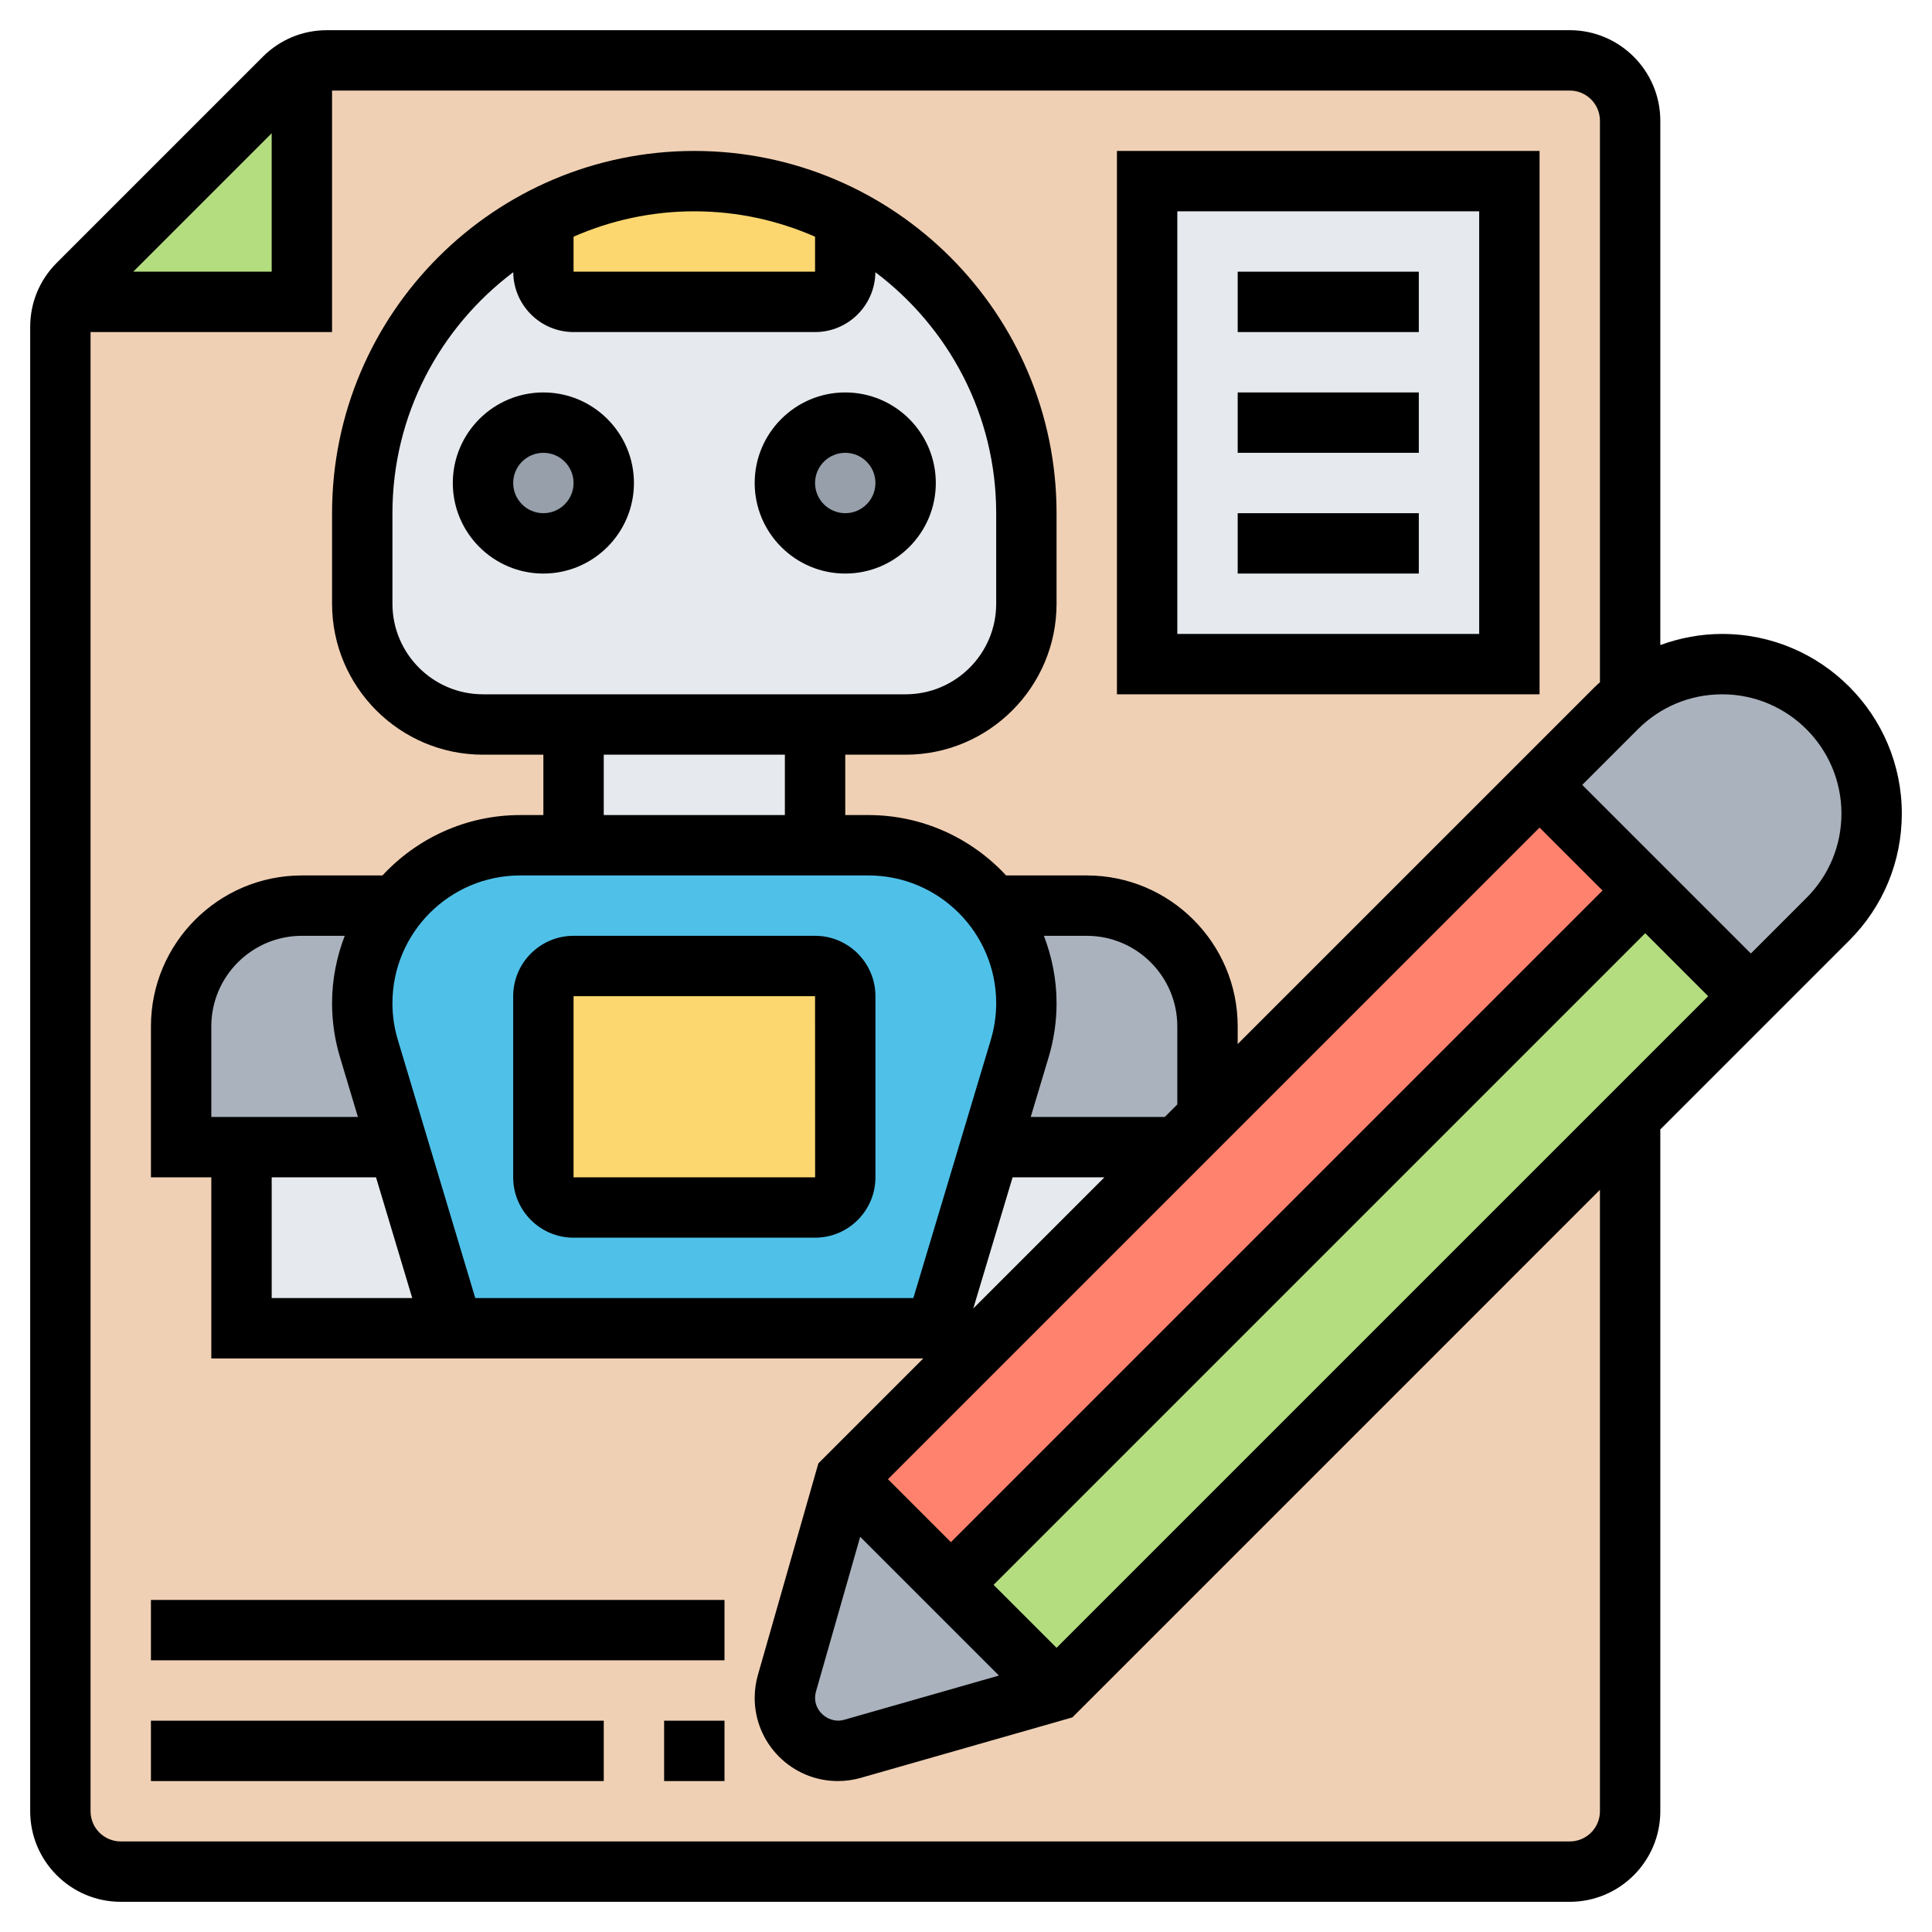
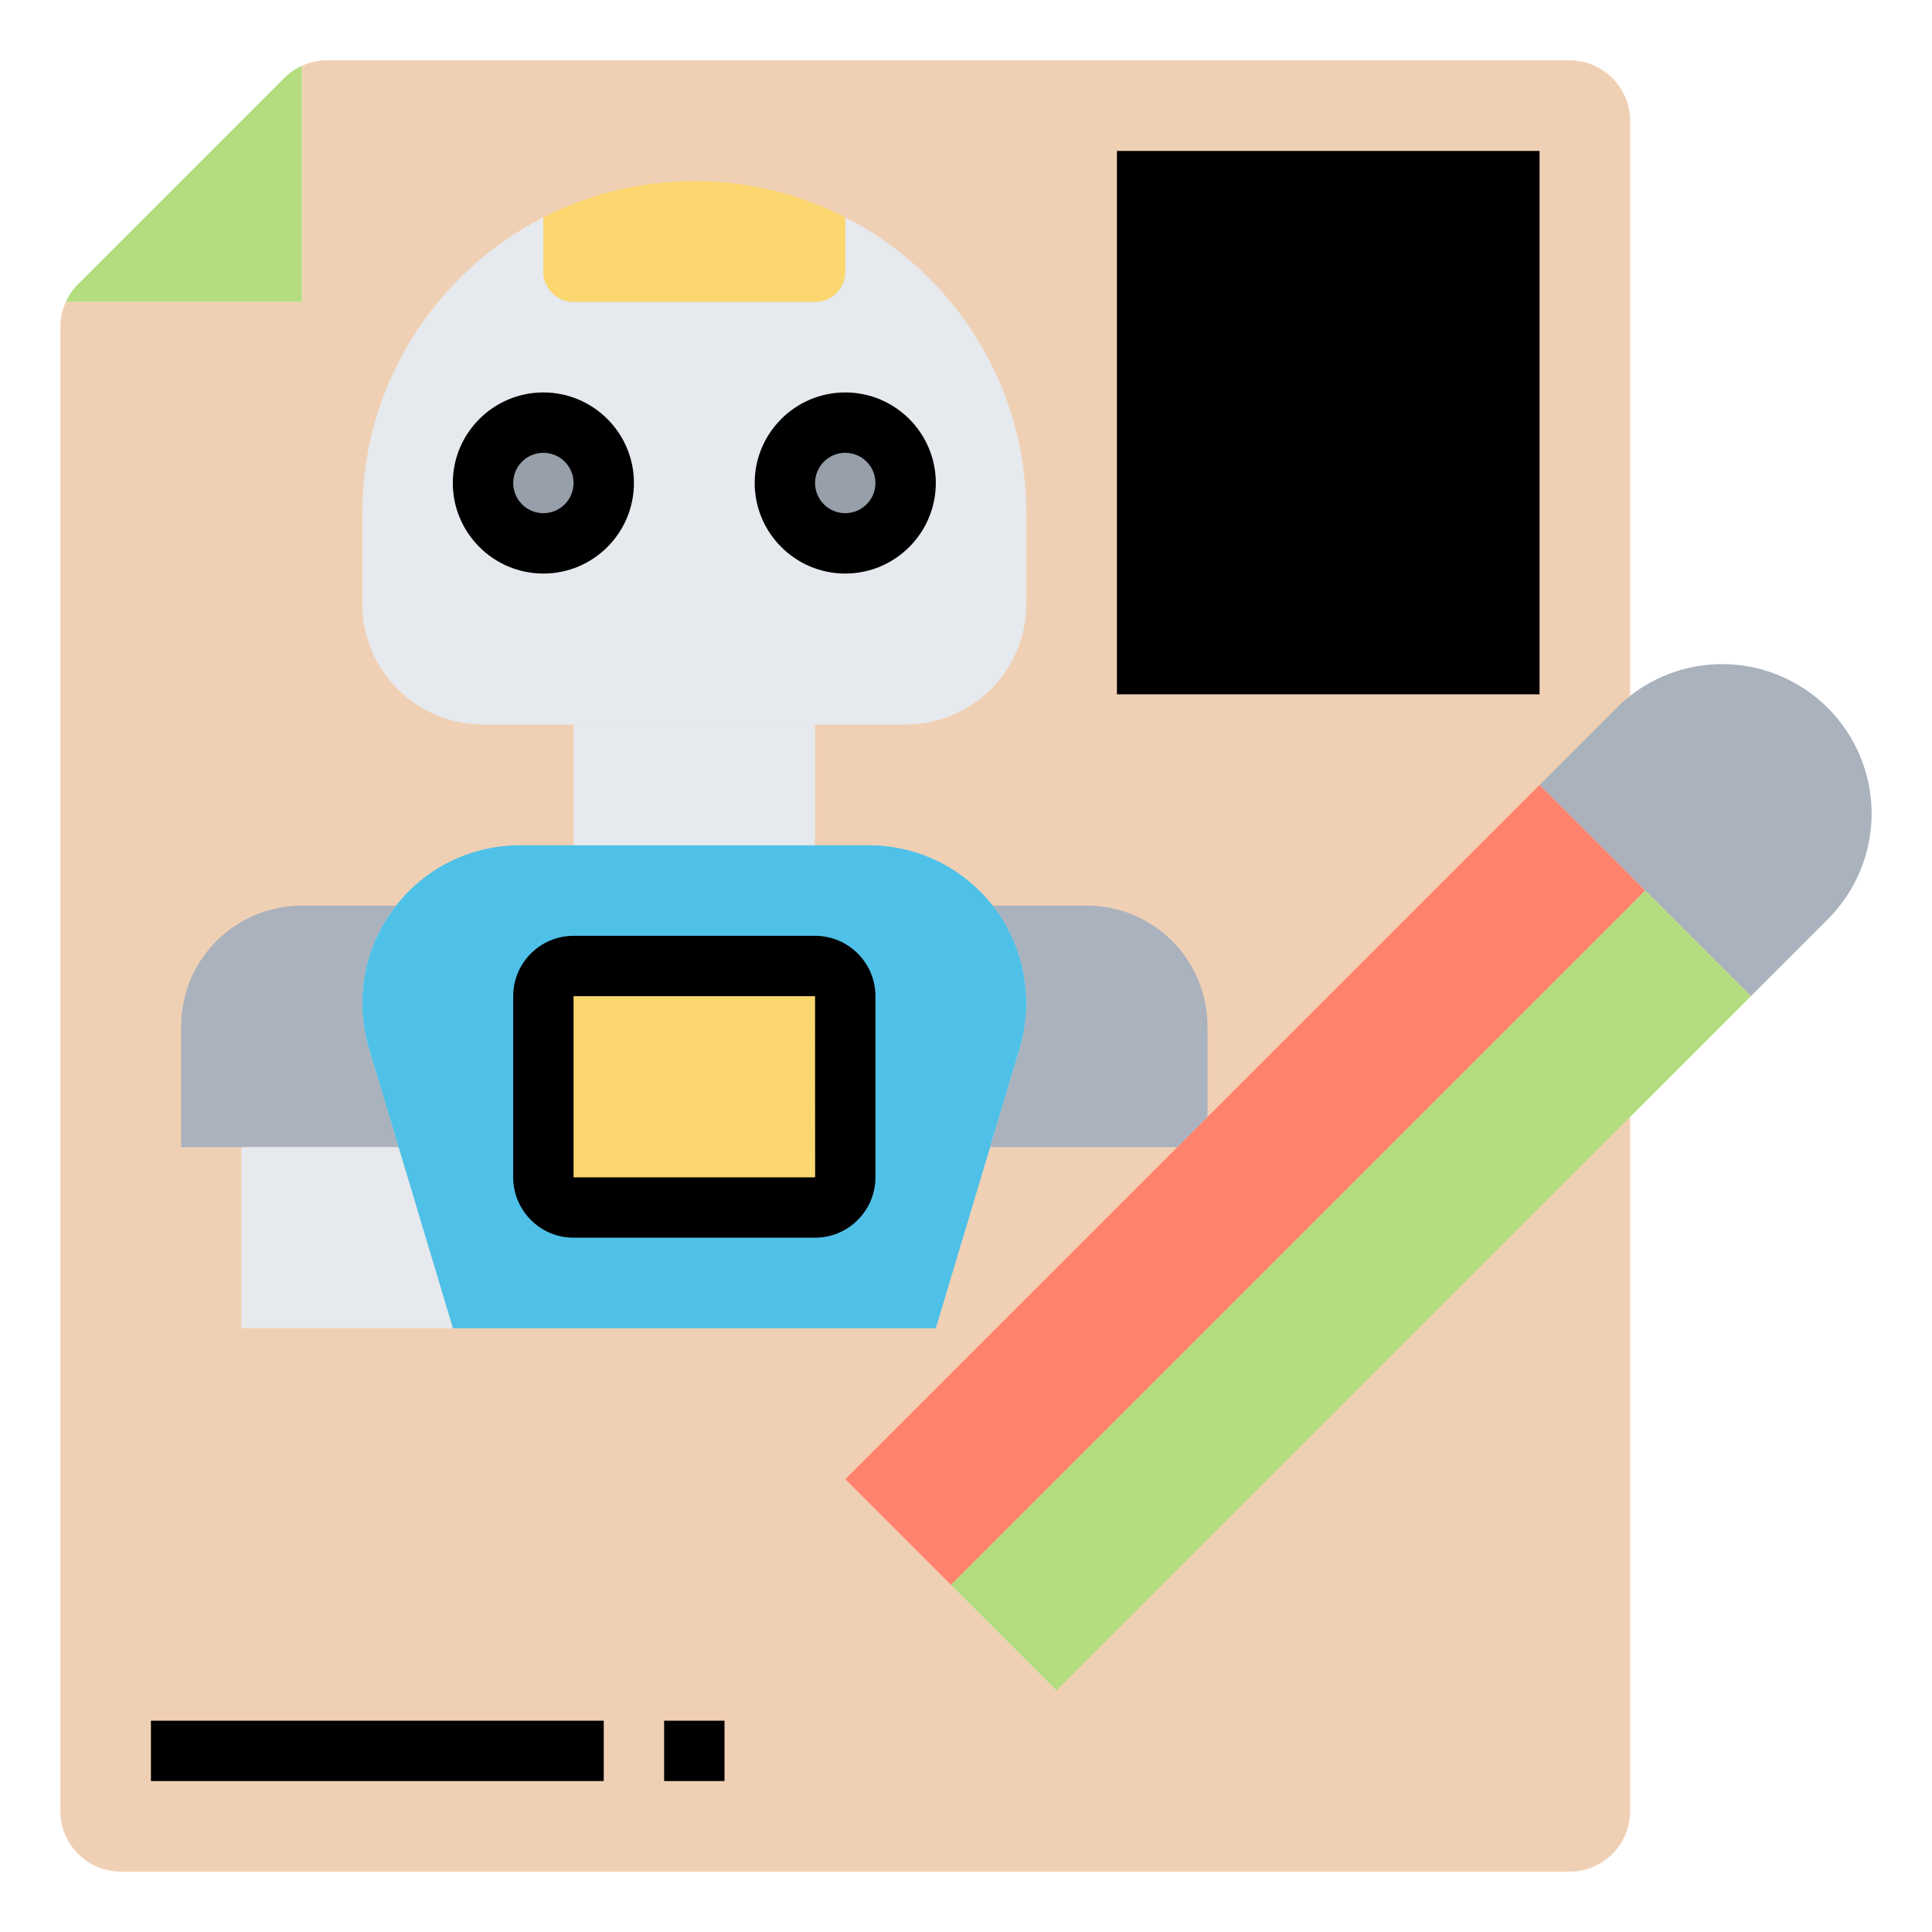
<svg xmlns="http://www.w3.org/2000/svg" width="252" height="252" viewBox="0 0 252 252" fill="none">
  <path d="M204.75 7.875H42.643C41.501 7.875 40.399 8.111 39.375 8.584V39.375H8.584C8.111 40.399 7.875 41.501 7.875 42.643V228.375V236.25C7.875 240.581 11.419 244.125 15.75 244.125H204.75C209.081 244.125 212.625 240.581 212.625 236.25V90.759V15.75C212.625 11.419 209.081 7.875 204.75 7.875Z" fill="#F0D0B4" />
  <path d="M244.125 106.116C244.125 111.274 242.077 116.235 238.416 119.897L228.375 129.938L214.594 116.156L200.812 102.375L210.853 92.334C211.404 91.783 211.995 91.232 212.625 90.799V90.759C216.051 88.082 220.264 86.625 224.634 86.625C230.029 86.625 234.872 88.83 238.416 92.334C241.92 95.878 244.125 100.721 244.125 106.116Z" fill="#AAB2BD" />
-   <path d="M137.812 220.5L111.195 228.099C110.565 228.296 109.935 228.375 109.266 228.375C106.431 228.375 103.989 226.643 102.926 224.162C102.572 223.335 102.375 222.429 102.375 221.484C102.375 220.815 102.454 220.185 102.651 219.555L110.25 192.938L124.031 206.719L137.812 220.5Z" fill="#AAB2BD" />
  <path d="M228.375 129.938L212.625 145.688L137.812 220.5L124.031 206.719L214.594 116.156L228.375 129.938Z" fill="#B4DD7F" />
  <path d="M157.5 145.688L200.812 102.375L214.594 116.156L124.031 206.719L110.25 192.938L129.938 173.25L153.562 149.625L157.5 145.688Z" fill="#FF826E" />
  <path d="M39.375 8.584V39.375H8.584C8.978 38.509 9.529 37.721 10.198 37.052L37.052 10.198C37.721 9.529 38.509 8.978 39.375 8.584Z" fill="#B4DD7F" />
  <path d="M149.625 23.625H196.875V86.625H149.625V23.625Z" fill="#E6E9ED" />
  <path d="M129.504 118.125C132.261 121.629 133.875 126.039 133.875 130.843C133.875 132.851 133.599 134.859 133.009 136.789L129.15 149.625L122.062 173.25H59.062L51.975 149.625L48.116 136.789C47.526 134.859 47.25 132.851 47.25 130.843C47.25 126.039 48.864 121.629 51.66 118.125C55.401 113.321 61.267 110.25 67.843 110.25H74.812H106.312H113.282C118.991 110.25 124.11 112.534 127.851 116.274C128.441 116.865 128.992 117.495 129.504 118.125Z" fill="#4FC1E9" />
  <path d="M48.116 136.789L51.975 149.625H31.5H23.625V133.875C23.625 125.173 30.673 118.125 39.375 118.125H51.66C48.864 121.629 47.25 126.039 47.25 130.843C47.25 132.851 47.526 134.859 48.116 136.789Z" fill="#AAB2BD" />
  <path d="M157.5 133.875V145.688L153.563 149.625H129.15L133.009 136.789C133.6 134.859 133.875 132.851 133.875 130.843C133.875 126.039 132.261 121.629 129.505 118.125H141.75C150.452 118.125 157.5 125.173 157.5 133.875Z" fill="#AAB2BD" />
-   <path d="M153.562 149.625L129.938 173.25H122.062L129.15 149.625H153.562Z" fill="#E6E9ED" />
  <path d="M51.975 149.625L59.062 173.25H31.5V149.625H51.975Z" fill="#E6E9ED" />
  <path d="M74.812 94.5H106.312V110.25H74.812V94.5Z" fill="#E6E9ED" />
  <path d="M133.875 66.937V78.75C133.875 87.451 126.827 94.5 118.125 94.5H106.312H74.812H63C54.298 94.5 47.25 87.451 47.25 78.75V66.937C47.25 50.085 56.858 35.516 70.875 28.35V35.437C70.875 37.603 72.647 39.375 74.812 39.375H106.312C108.478 39.375 110.25 37.603 110.25 35.437V28.35C114.306 30.397 118.007 33.114 121.196 36.303C129.032 44.139 133.875 54.967 133.875 66.937Z" fill="#E6E9ED" />
  <path d="M110.25 129.938V153.562C110.25 155.728 108.478 157.5 106.312 157.5H74.812C72.647 157.5 70.875 155.728 70.875 153.562V129.938C70.875 127.772 72.647 126 74.812 126H106.312C108.478 126 110.25 127.772 110.25 129.938Z" fill="#FCD770" />
  <path d="M110.25 28.35V35.438C110.25 37.603 108.478 39.375 106.312 39.375H74.812C72.647 39.375 70.875 37.603 70.875 35.438V28.35C76.781 25.318 83.475 23.625 90.562 23.625C97.65 23.625 104.344 25.318 110.25 28.35Z" fill="#FCD770" />
  <path d="M110.25 70.875C114.599 70.875 118.125 67.349 118.125 63C118.125 58.651 114.599 55.125 110.25 55.125C105.901 55.125 102.375 58.651 102.375 63C102.375 67.349 105.901 70.875 110.25 70.875Z" fill="#969FAA" />
  <path d="M70.875 70.875C75.224 70.875 78.75 67.349 78.75 63C78.75 58.651 75.224 55.125 70.875 55.125C66.526 55.125 63 58.651 63 63C63 67.349 66.526 70.875 70.875 70.875Z" fill="#969FAA" />
-   <path d="M248.062 106.116C248.062 93.197 237.553 82.688 224.634 82.688C221.835 82.688 219.118 83.203 216.562 84.14V15.75C216.562 9.237 211.263 3.938 204.75 3.938H42.635C39.481 3.938 36.512 5.17 34.284 7.399L7.399 34.284C5.17 36.512 3.938 39.481 3.938 42.635V236.25C3.938 242.763 9.237 248.062 15.75 248.062H204.75C211.263 248.062 216.562 242.763 216.562 236.25V147.318L241.199 122.681C245.625 118.255 248.062 112.372 248.062 106.116ZM35.438 17.38V35.438H17.38L35.438 17.38ZM208.688 236.25C208.688 238.423 206.923 240.188 204.75 240.188H15.75C13.576 240.188 11.812 238.423 11.812 236.25V43.312H43.312V11.812H204.75C206.923 11.812 208.688 13.576 208.688 15.75V88.991C208.483 89.18 208.266 89.354 208.069 89.555L161.438 136.182V133.875C161.438 123.019 152.606 114.188 141.75 114.188H131.233C126.748 109.356 120.365 106.312 113.27 106.312H110.25V98.438H118.125C128.981 98.438 137.812 89.606 137.812 78.75V66.938C137.812 40.883 116.617 19.688 90.562 19.688C64.508 19.688 43.312 40.883 43.312 66.938V78.75C43.312 89.606 52.144 98.438 63 98.438H70.875V106.312H67.851C60.756 106.312 54.373 109.356 49.888 114.188H39.375C28.519 114.188 19.688 123.019 19.688 133.875V153.562H27.562V177.188H56.133H59.062H120.432L106.742 190.878L98.851 218.492C98.575 219.457 98.438 220.461 98.438 221.473C98.438 227.45 103.3 232.312 109.281 232.312C110.293 232.312 111.297 232.175 112.262 231.899L139.876 224.008L208.688 155.193V236.25ZM112.199 200.454L130.296 218.551L110.1 224.323C108.269 224.855 106.312 223.382 106.312 221.469C106.312 221.193 106.352 220.913 106.427 220.65L112.199 200.454ZM137.812 214.932L129.599 206.719L214.594 121.724L222.807 129.938L137.812 214.932ZM124.031 201.151L115.818 192.938L200.812 107.943L209.026 116.156L124.031 201.151ZM44.348 137.899L46.683 145.688H27.562V133.875C27.562 127.362 32.862 122.062 39.375 122.062H44.966C43.915 124.795 43.312 127.752 43.312 130.851C43.312 133.245 43.663 135.615 44.348 137.899ZM35.438 153.562H49.045L53.77 169.312H35.438V153.562ZM51.892 135.635C51.424 134.088 51.188 132.477 51.188 130.851C51.188 121.661 58.661 114.188 67.851 114.188H113.27C122.464 114.188 129.938 121.661 129.938 130.851C129.938 132.473 129.701 134.084 129.233 135.639L119.133 169.312H61.992L51.892 135.635ZM74.812 30.874C79.64 28.756 84.963 27.562 90.562 27.562C96.162 27.562 101.485 28.756 106.312 30.874V35.438H74.812V30.874ZM66.945 35.508C66.985 39.816 70.497 43.312 74.812 43.312H106.312C110.628 43.312 114.14 39.816 114.18 35.508C123.728 42.698 129.938 54.093 129.938 66.938V78.75C129.938 85.263 124.638 90.562 118.125 90.562H63C56.487 90.562 51.188 85.263 51.188 78.75V66.938C51.188 54.093 57.397 42.698 66.945 35.508ZM102.375 98.438V106.312H78.75V98.438H102.375ZM153.562 144.057L151.932 145.688H134.442L136.777 137.903C137.462 135.615 137.812 133.245 137.812 130.851C137.812 127.752 137.21 124.795 136.159 122.062H141.75C148.263 122.062 153.562 127.362 153.562 133.875V144.057ZM132.079 153.562H144.057L126.949 170.671L132.079 153.562ZM235.632 117.113L228.375 124.37L206.38 102.375L213.637 95.118C216.574 92.181 220.48 90.562 224.634 90.562C233.21 90.562 240.188 97.54 240.188 106.116C240.188 110.27 238.569 114.176 235.632 117.113Z" fill="black" />
  <path d="M110.25 74.812C116.763 74.812 122.062 69.513 122.062 63C122.062 56.487 116.763 51.188 110.25 51.188C103.737 51.188 98.438 56.487 98.438 63C98.438 69.513 103.737 74.812 110.25 74.812ZM110.25 59.062C112.423 59.062 114.188 60.827 114.188 63C114.188 65.174 112.423 66.938 110.25 66.938C108.077 66.938 106.312 65.174 106.312 63C106.312 60.827 108.077 59.062 110.25 59.062Z" fill="black" />
  <path d="M59.062 63C59.062 69.513 64.362 74.812 70.875 74.812C77.388 74.812 82.688 69.513 82.688 63C82.688 56.487 77.388 51.188 70.875 51.188C64.362 51.188 59.062 56.487 59.062 63ZM70.875 59.062C73.049 59.062 74.812 60.827 74.812 63C74.812 65.174 73.049 66.938 70.875 66.938C68.701 66.938 66.938 65.174 66.938 63C66.938 60.827 68.701 59.062 70.875 59.062Z" fill="black" />
  <path d="M74.812 161.438H106.312C110.656 161.438 114.188 157.906 114.188 153.562V129.938C114.188 125.594 110.656 122.062 106.312 122.062H74.812C70.469 122.062 66.938 125.594 66.938 129.938V153.562C66.938 157.906 70.469 161.438 74.812 161.438ZM74.812 129.938H106.312L106.32 153.562H74.812V129.938Z" fill="black" />
  <path d="M86.625 224.438H94.5V232.312H86.625V224.438Z" fill="black" />
  <path d="M19.688 224.438H78.75V232.312H19.688V224.438Z" fill="black" />
-   <path d="M19.688 208.688H94.5V216.562H19.688V208.688Z" fill="black" />
-   <path d="M200.812 19.688H145.688V90.562H200.812V19.688ZM192.938 82.688H153.562V27.562H192.938V82.688Z" fill="black" />
+   <path d="M200.812 19.688H145.688V90.562H200.812V19.688ZM192.938 82.688H153.562H192.938V82.688Z" fill="black" />
  <path d="M161.438 35.438H185.062V43.312H161.438V35.438Z" fill="black" />
  <path d="M161.438 51.188H185.062V59.062H161.438V51.188Z" fill="black" />
  <path d="M161.438 66.938H185.062V74.812H161.438V66.938Z" fill="black" />
</svg>